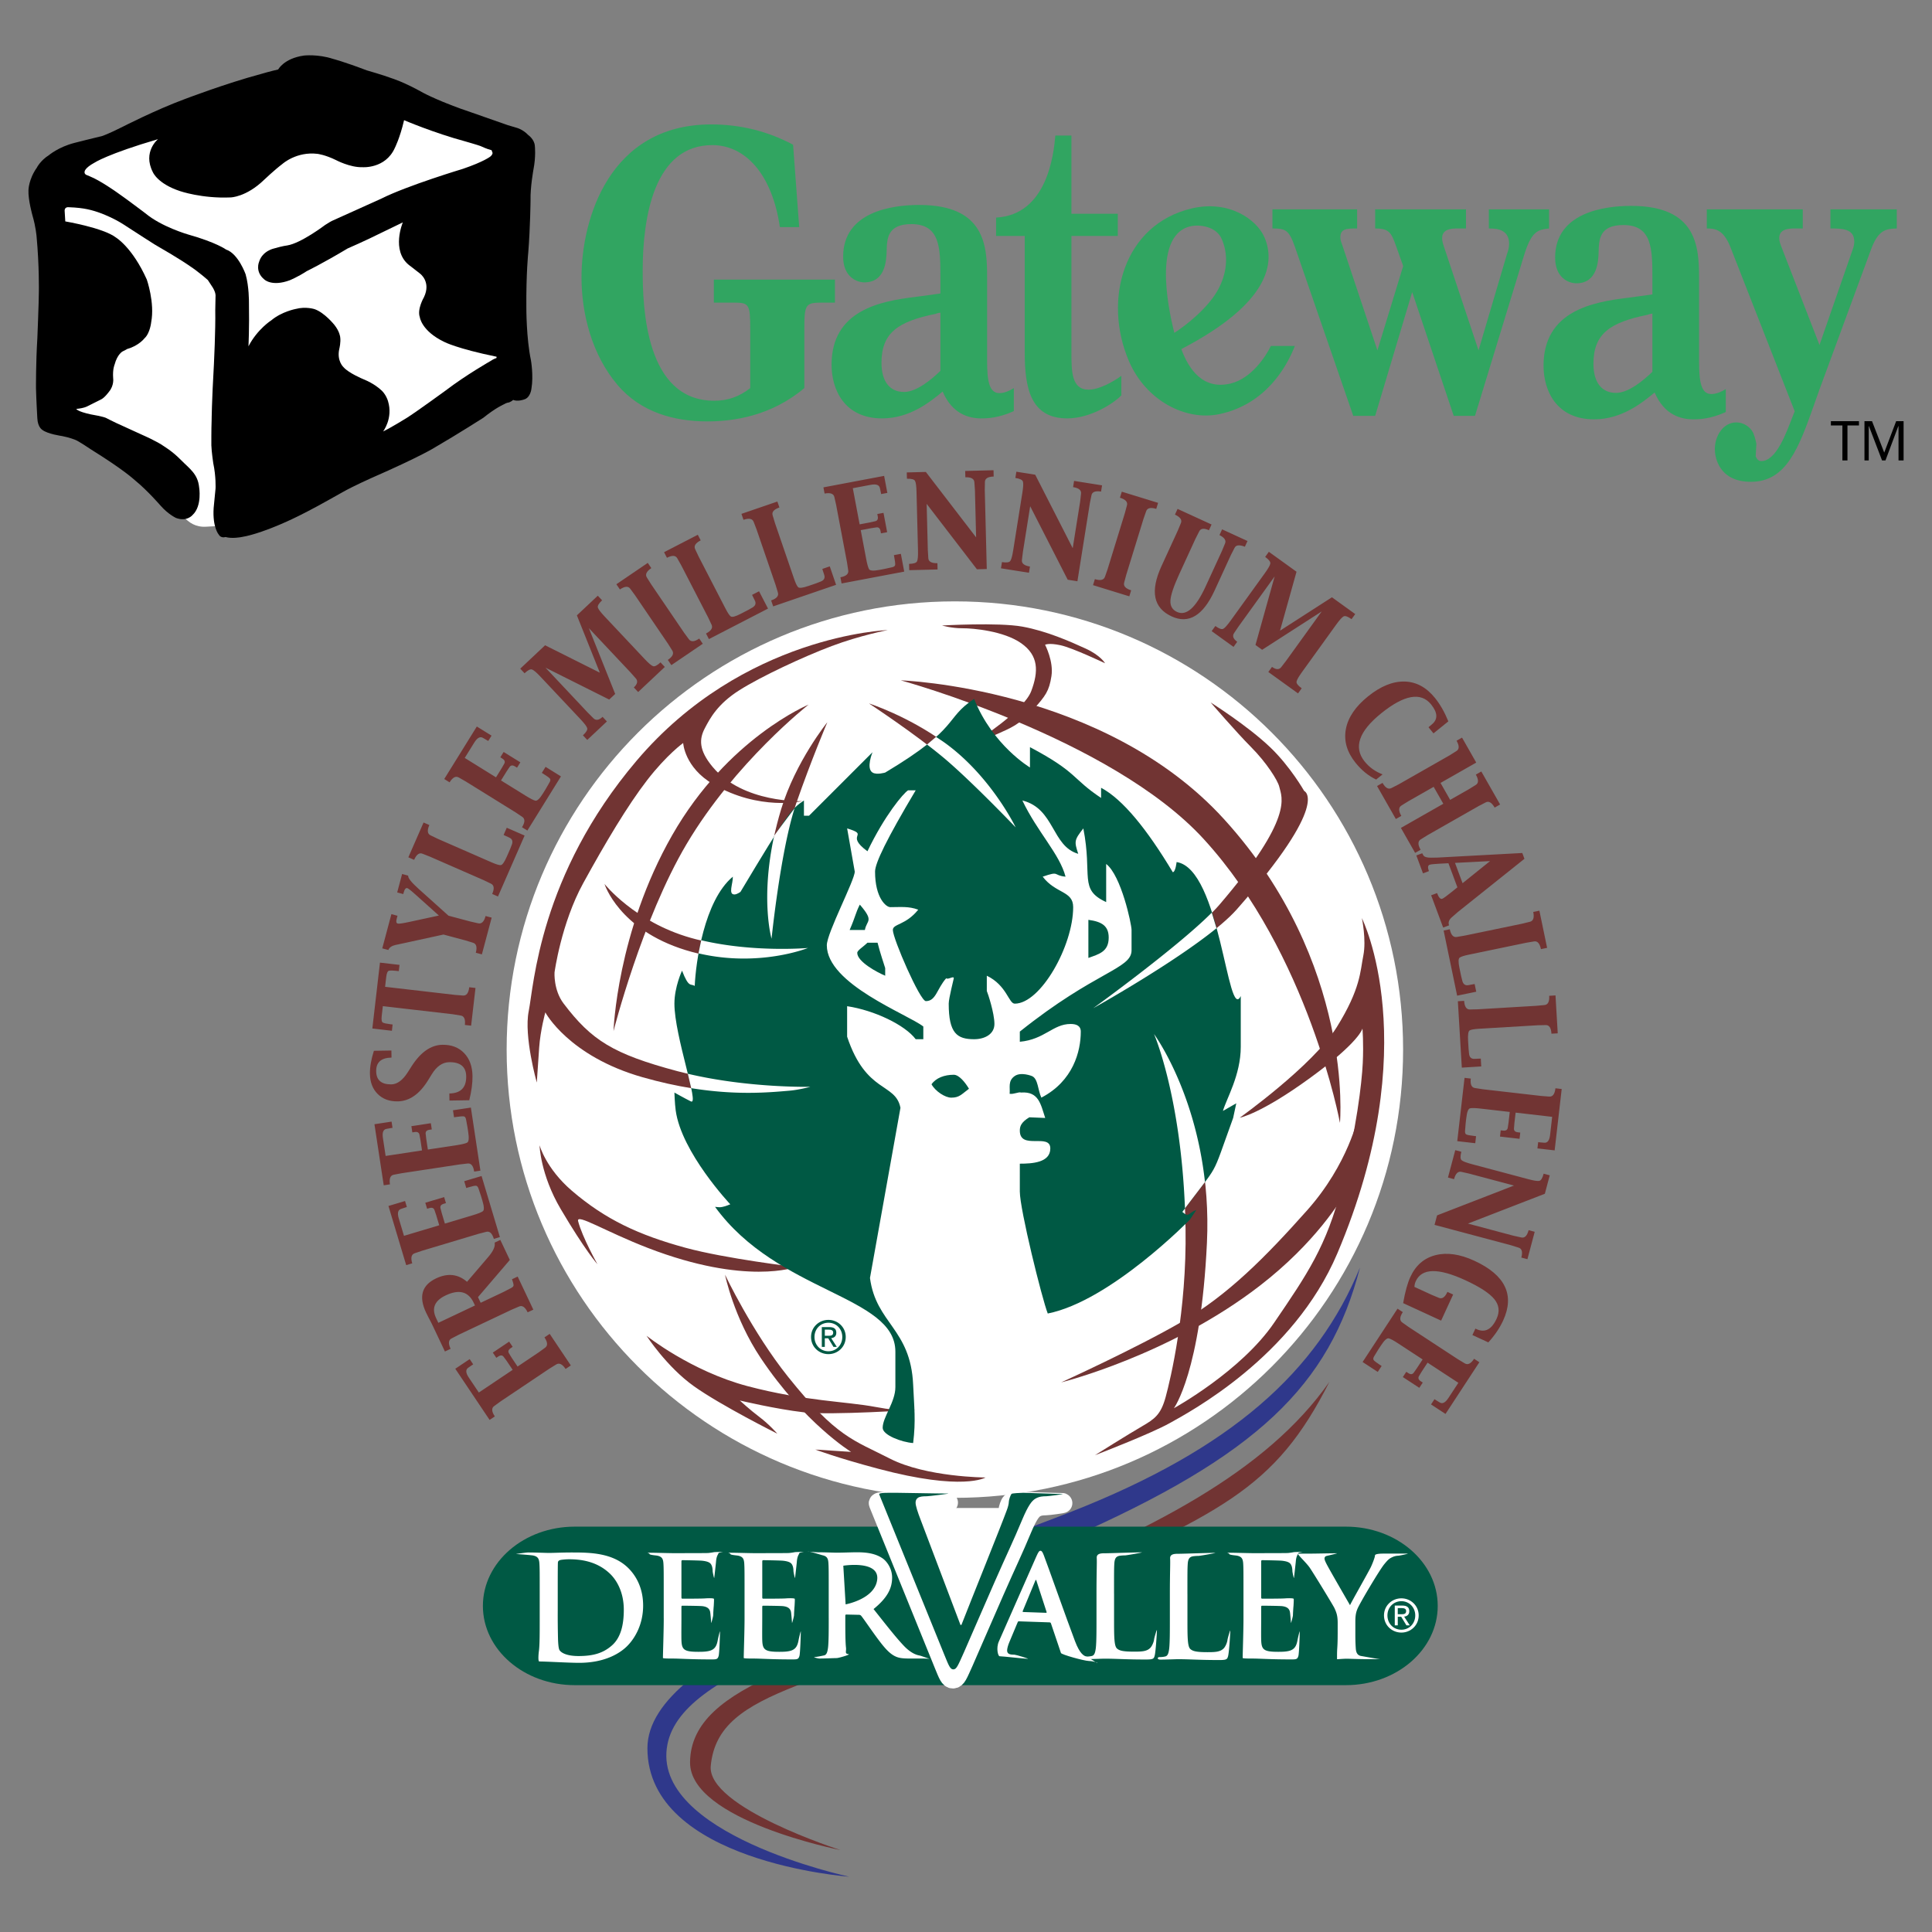
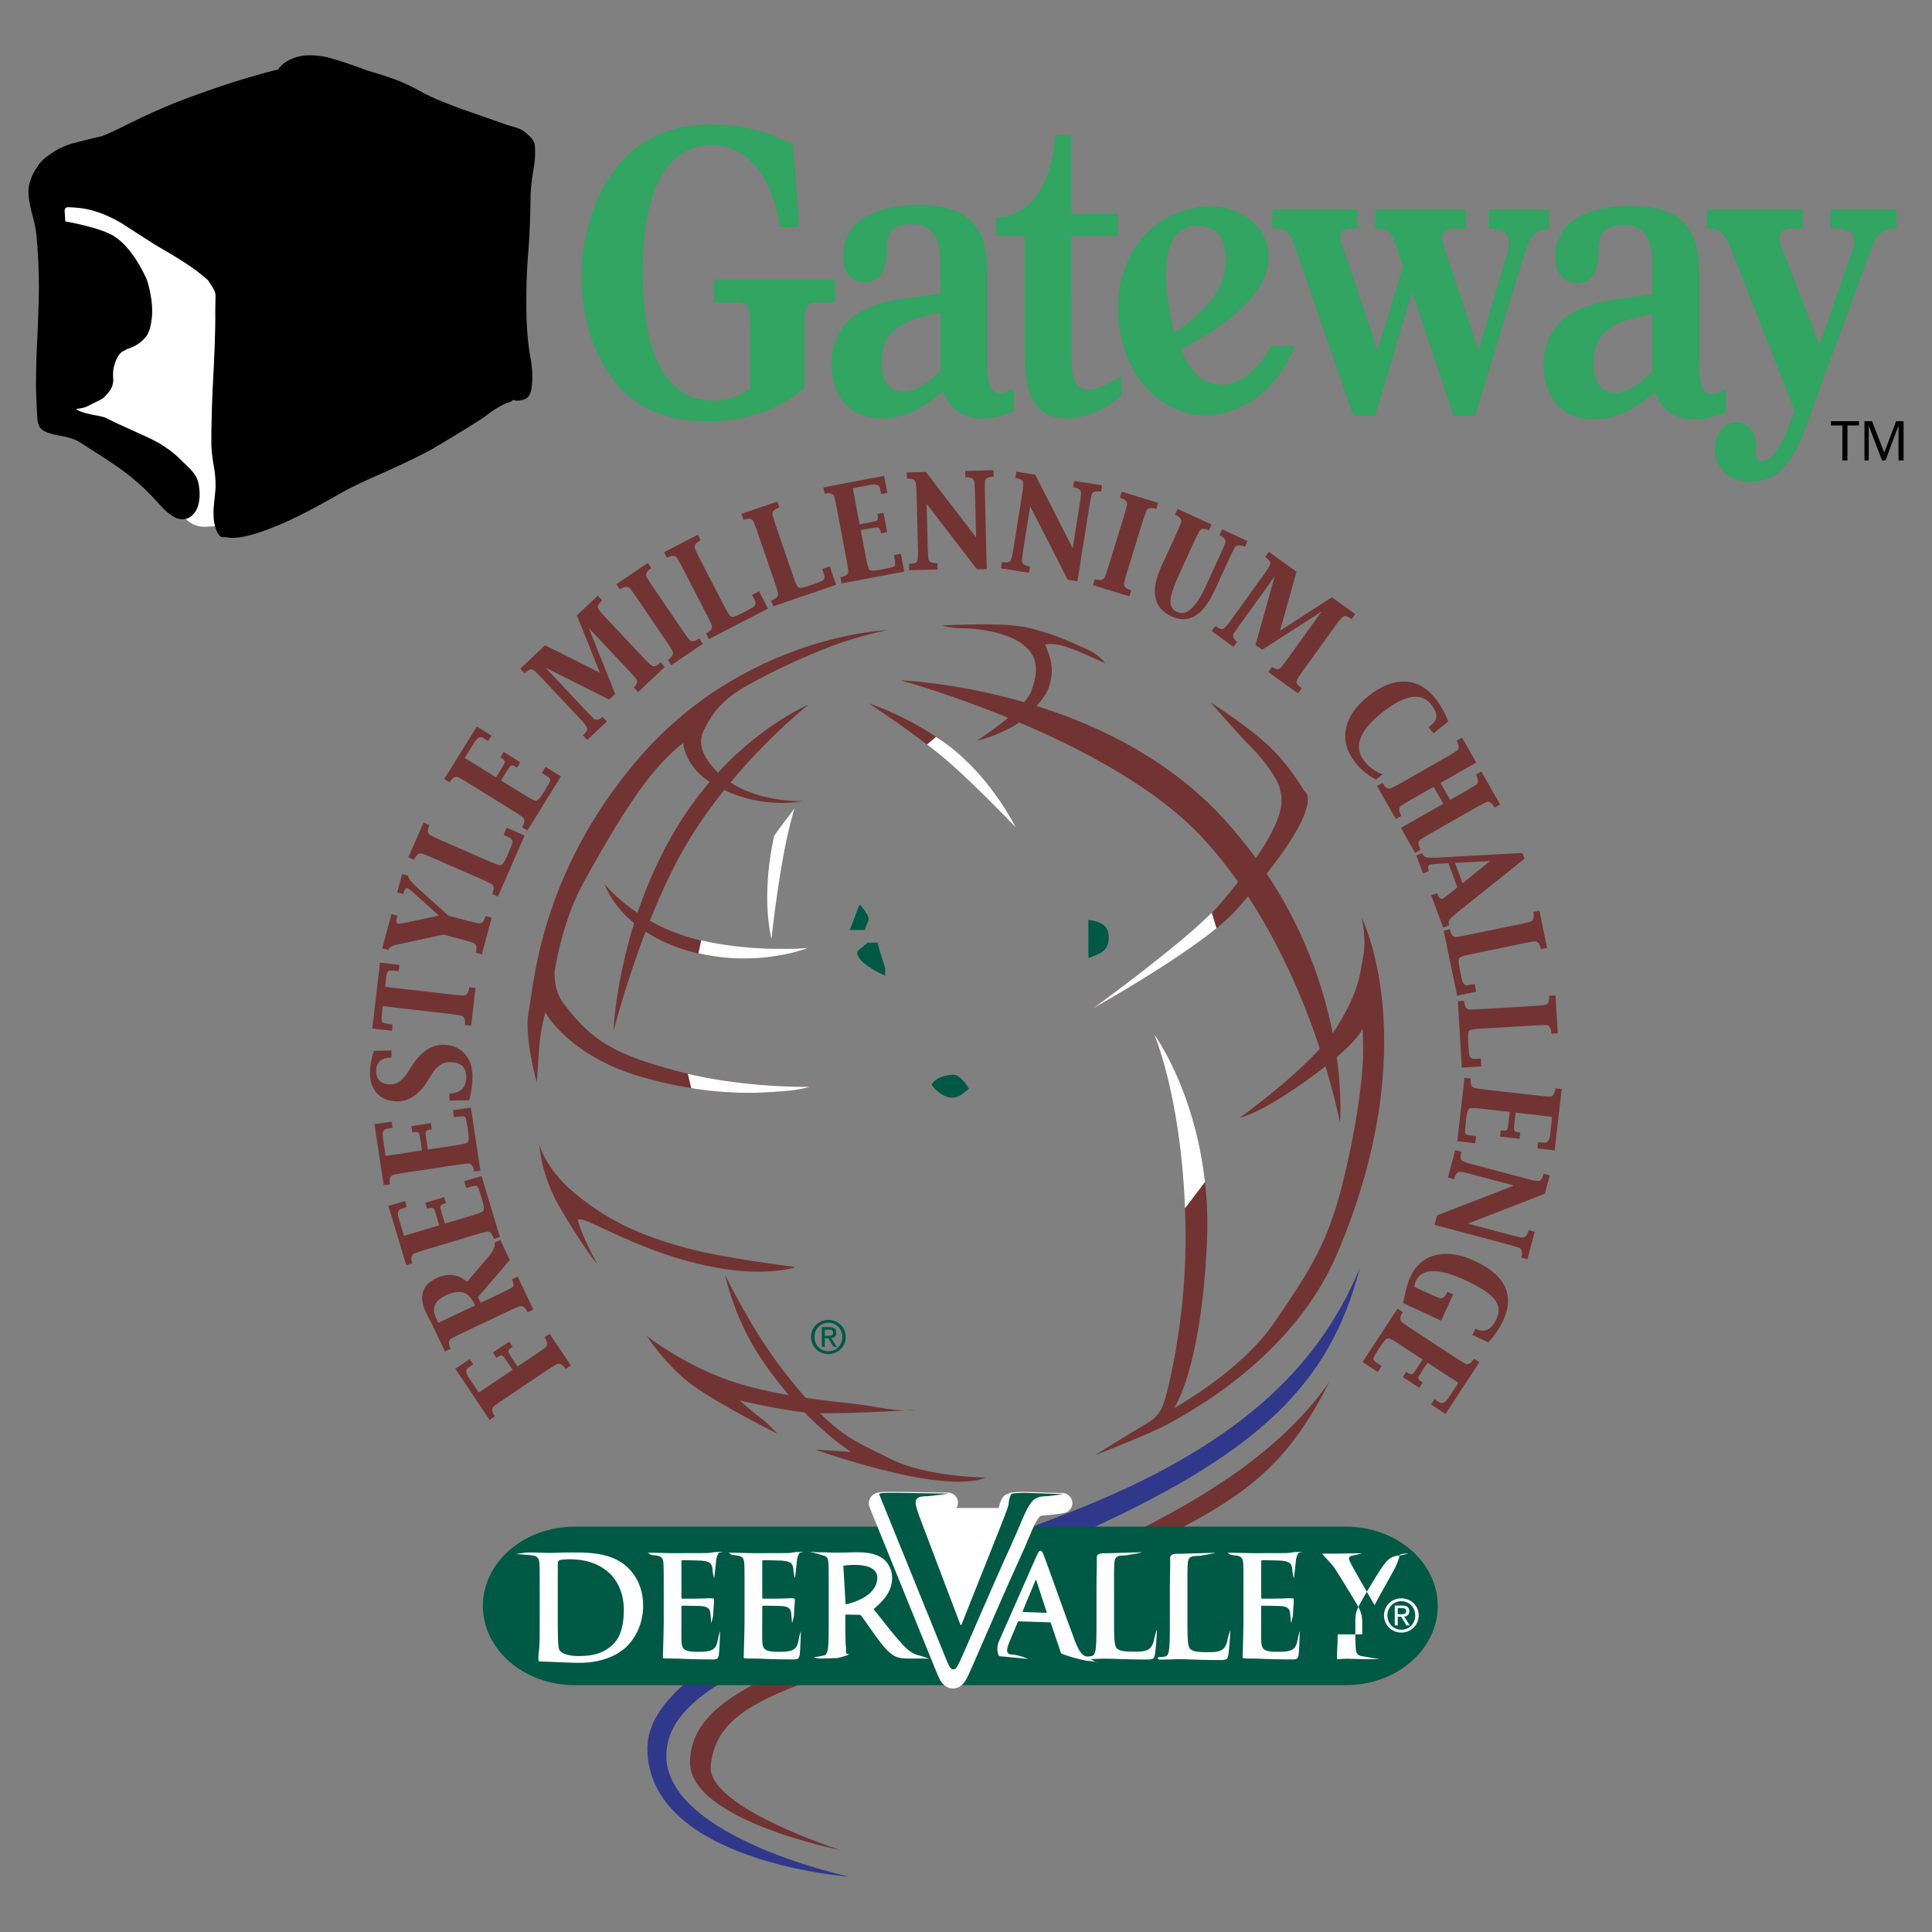
<svg xmlns="http://www.w3.org/2000/svg" width="2500" height="2500" viewBox="0 0 192.756 192.756">
  <rect x="0" y="0" width="192.756" height="192.756" fill="#808080" stroke="none" />
  <g fill-rule="evenodd" clip-rule="evenodd">
    <path fill="#fff" fill-opacity="0" d="M0 0h192.756v192.756H0V0z" />
-     <path d="M50.548 104.719c0-24.698 20.021-44.72 44.72-44.72 24.699 0 44.72 20.022 44.72 44.72 0 24.699-20.021 44.721-44.72 44.721-24.698-.001-44.72-20.022-44.72-44.721z" fill="#fff" />
    <path d="M132.633 137.873c-6.258 8.91-17.6 14.852-33.672 21.16-16.643 6.533-30.044 8.795-30.114 16.785-.051 5.803 15.02 8.766 15.02 8.766s-13.354-4.248-12.955-8.404c.762-7.934 11.389-7.771 32.282-16.979 18.755-8.265 23.982-10.564 29.439-21.328z" fill="#713433" />
    <path d="M135.688 126.455c-4.256 10.365-12.768 18.074-28.838 24.383-16.645 6.533-42.257 13.82-42.257 23.582 0 11.355 20.127 12.818 20.127 12.818s-19.927-4.256-18.126-13.219c1.58-7.857 19.162-11.318 40.055-20.527 18.755-8.265 25.984-15.219 29.039-27.037z" fill="#2f388b" />
-     <path d="M82.544 72.056s-3.178 3.931-4.612 8.69c-2.399 7.953-.954 12.912-.954 12.912s.926-9.091 2.457-13.497 3.109-8.105 3.109-8.105zM135.506 111.389s-.959 4.719-5.096 9.367-7.895 8.447-12.492 11.113c-4.596 2.668-12.043 6.051-12.043 6.051s10.785-2.664 19.818-9.643c5.562-4.297 8.1-8.527 8.73-9.594s1.083-7.294 1.083-7.294z" fill="#713433" />
    <path d="M88.568 62.863s-14.414.478-25.066 13.047c-9.7 11.445-10.245 22.465-10.751 24.969-.505 2.504.805 7.129.805 7.129s.117-1.76.237-3.492c.121-1.73.614-3.51.614-3.51s2.315 4.365 9.702 6.471c7.047 2.008 11.81 1.592 14.701 1.338.914-.08 2.042-.383 2.042-.383s-6.838.154-13.267-1.562c-6.429-1.717-8.572-3.082-11.354-6.748-1.021-1.346-.905-3.105-.905-3.105s.659-4.887 2.859-8.898 4.423-7.752 6.389-10.294c1.966-2.542 3.586-3.695 3.586-3.695s.129 2.439 3.001 4.115c4.613 2.69 8.886 1.683 8.886 1.683s-5.895.244-8.947-3.413c-1.411-1.691-1.331-2.797-.789-3.84.543-1.043 1.299-2.449 3.459-3.815 2.159-1.367 6.389-3.341 9.209-4.402s5.589-1.595 5.589-1.595z" fill="#713433" />
    <path d="M80.67 70.302s-8.07 3.333-13.606 13.024c-5.537 9.691-5.853 19.545-5.853 19.545S64.038 91.74 68.5 84.212c4.839-8.166 12.17-13.91 12.17-13.91zM86.696 70.181s3.854 1.228 7.622 3.967c4.579 3.328 7.015 8.397 7.015 8.397s-4.405-4.61-7.157-6.921c-2.853-2.393-7.48-5.443-7.48-5.443z" fill="#713433" />
    <path d="M60.312 88.193s3 3.781 8.58 5.369 11.719 1.017 11.719 1.017-5.532 2.273-12.211.212c-6.68-2.061-8.088-6.598-8.088-6.598zM53.832 114.264s.626 2.307 3.219 4.533c3.356 2.881 6.696 4.426 11.336 5.691 3.99 1.088 11.004 1.922 11.004 1.922s-4.937 1.881-14.731-1.895c-4.268-1.646-7.192-3.5-6.981-2.68.413 1.609 1.931 4.299 1.931 4.299s-1.24-1.389-3.666-5.506c-2.039-3.458-2.112-6.364-2.112-6.364zM97.465 73.896s4.674-2.961 5.422-4.943c.746-1.982.734-3.557-1.002-4.778-1.738-1.222-4.781-1.499-5.867-1.494s-2.031-.275-2.031-.275 5.617-.326 8.025.113c2.406.438 4.764 1.485 6.287 2.182 1.525.697 1.955 1.474 1.955 1.474s-3.244-1.542-4.443-1.799c-1.199-.258-1.543-.046-1.543-.046s.867 1.644.635 3.129c-.232 1.484-.574 1.953-1.824 3.345-1.34 1.489-2.295 1.85-3.572 2.423-.964.433-2.042.669-2.042.669zM120.785 70.083s3.672 2.305 5.945 4.476c2.01 1.92 3.385 4.353 3.385 4.353s2.746 1.075-6.725 11.822c-3.264 3.703-14.318 9.854-14.318 9.854s9.764-7.027 12.598-10.332c7.463-8.706 6.211-10.687 5.963-11.761-.146-.636-1.299-2.437-2.805-3.95-1.506-1.514-4.043-4.462-4.043-4.462zM123.686 111.518s7.287-5.195 9.684-9.043c2.395-3.848 2.334-5.578 2.65-7.144.314-1.567-.146-3.731-.146-3.731s6.375 12.648-2.447 33.449c-4.396 10.371-14.807 15.861-16.721 16.934-1.912 1.074-7.463 3.203-7.463 3.203s3.377-2.121 4.67-2.867c1.293-.748 1.904-1.178 2.385-2.941.479-1.762 2.115-8.566 1.984-16.82-.201-12.646-3.145-19.393-3.145-19.393s5.887 7.953 5.279 20.836c-.609 12.883-3.297 16.498-3.297 16.498s6.697-3.68 10-8.527c3.305-4.848 5.232-7.643 6.729-13.508 1.492-5.867 2.018-10.396 2.115-12.396.096-2-.031-3.453-.031-3.453s-.248 1.305-5.215 4.924c-4.965 3.617-7.031 3.979-7.031 3.979zM77.555 143.039s-5.604-2.801-8.323-4.736-4.727-5.035-4.727-5.035 4.43 3.537 10.1 5.033 9.777 1.514 12.739 2.07c2.962.557 4.024.281 4.024.281s-8.417.57-11.177.254-6.381-1.178-6.381-1.178 1.001.924 1.97 1.654c.97.731 1.775 1.657 1.775 1.657z" fill="#713433" />
    <path d="M81.346 144.623l3.567.232s-4.651-2.848-9.005-9.35c-2.711-4.049-3.571-8.324-3.571-8.324s2.711 5.709 6.282 10.174c4.857 6.074 6.553 6.314 10.171 8.172 3.619 1.855 9.537 1.883 9.537 1.883s-2.232 1.387-10.716-.875c-4.167-1.109-6.265-1.912-6.265-1.912zM133.688 112.027s1.471-15.977-11.572-30.306c-11.973-13.155-32.242-13.842-32.242-13.842s20.98 5.731 30.23 15.845c10.48 11.459 13.584 28.303 13.584 28.303z" fill="#713433" />
-     <path d="M88.055 131.381s-23.884-49.287 5.798-54.395c0 0 22.918.414 23.333 19.465 0 0 4.654 29.988-12.652 34.6-.001 0-6.54 2.814-16.479.33z" fill="#fff" />
-     <path d="M97.186 69.728c1.85 4.637 5.574 6.842 5.574 6.842v-2.027c4.789 2.534 4.156 3.117 7.096 5.068v-1.014c2.152 1.14 4.57 4.116 7.154 8.424.279-.025.379-1.013.379-1.013 4.385.659 5.068 16.09 6.402 13.367v5.068c0 2.83-1.447 5.205-1.777 6.396l1.33-.762-.312 1.461c-2.348 6.459-1.191 4.129-5.068 9.375.684.607.555.111 1.391-.193l-.631.953s-7.932 8.135-14.189 9.377c-.582-1.496-2.787-10.391-2.787-12.164V116.1c1.242 0 3.041-.102 3.041-1.52 0-1.572-3.041.201-3.041-1.775 0-.43.121-.828.947-1.332l1.586.066c-.455-1.369-.635-2.664-2.41-2.537-.256-.086-.695.189-1.139.127.062-.633-.193-1.285.506-1.773.631-.441 1.711 0 1.711 0 .631.25.596 1.443.949 2.154 3.168-1.648 3.932-4.609 3.932-6.586 0-.609-.482-.762-1.014-.762-1.773 0-2.586 1.547-5.068 1.775v-1.014c7.576-6.057 11.148-6.234 11.148-8.11v-2.027c0-.583-1.039-5.448-2.533-6.588V90c-2.762-1.267-1.342-2.584-2.279-7.348-.914 1.166-.914 1.292-.508 2.534-2.66-.76-2.332-4.511-5.574-5.322 1.494 3.143 3.725 5.347 4.307 7.602-1.291-.126-.531-.608-2.279 0 1.316 1.723 3.041 1.394 3.041 3.041 0 3.851-3.244 9.628-5.828 9.628-.609 0-.787-1.824-2.789-2.787v1.521c.102.229.76 2.203.76 3.293 0 1.014-.963 1.521-2.025 1.521-1.699 0-2.535-.584-2.535-3.549 0-.531.507-2.482.507-2.533 0-.279-.583.178-.76 0-.938 1.064-1.014 2.281-2.027 2.281-.583 0-3.294-6.234-3.294-7.096 0-.633 1.267-.456 2.533-2.027-.963-.355-1.723-.253-2.787-.253-.431 0-1.521-.938-1.521-3.548 0-.836 1.141-3.218 4.055-8.109h-.76c-.457.279-2.331 2.483-4.054 6.082-2.357-1.723.329-1.571-2.027-2.28l.76 4.307c0 .862-2.787 6.132-2.787 7.349 0 3.875 8.083 6.891 9.628 8.108v1.268h-.76c-1.064-1.42-4.13-2.889-6.842-3.295v3.041c1.9 5.701 4.814 4.561 5.321 7.096l-3.041 16.977c.608 4.562 4.054 5.043 4.307 10.643.102 2.256.279 3.574 0 5.828-1.114-.076-3.04-.785-3.04-1.52 0-1.064 1.267-2.561 1.267-4.055v-3.547c0-5.619-11.732-5.828-17.991-14.443.456.025.506.15 1.52-.254 0 0-4.885-5.186-5.448-9.379-.093-.686-.126-1.771-.126-1.771s1.021.574 1.646.885c.886.441-1.646-6.535-1.646-9.754 0-1.672.76-3.293.76-3.293.684 1.748.836 1.268 1.267 1.52.101-2.33.937-8.513 3.801-10.896.025.685-.505 1.813.189 1.772.243-.014.571-.252.571-.252 4.662-7.779 5.042-8.261 6.335-9.123v1.521h.507l6.335-6.334s-.67 1.608 0 2.027c.419.262 1.267 0 1.267 0 7.548-4.511 5.85-5.347 8.867-7.349z" fill="#005944" />
    <path d="M85.783 90.253c1.469 1.697.684 1.521.506 2.534h-1.521c.634-1.47.558-1.621 1.015-2.534zM110.615 93.547c0 1.419-.988 1.647-2.027 2.027v-3.801c1.344.178 2.027.609 2.027 1.774zM86.542 94.055h1.013c.253 1.013.608 2.027.761 2.533v.76c-.786-.328-2.788-1.393-2.788-2.28.001-.254.583-.583 1.014-1.013zM95.155 107.229c.533 0 1.14.76 1.52 1.395-.76.568-.96.889-1.771.889-.608 0-1.586-.637-1.966-1.334.444-.634 1.28-.95 2.217-.95z" fill="#005944" />
    <path d="M77.232 83.419c-1.376 6.36-.254 10.239-.254 10.239s.861-8.459 2.297-13.012c.028-.025-2.054 2.691-2.043 2.773zM93.389 73.521c.3.2.628.409.928.627 4.579 3.328 7.015 8.397 7.015 8.397s-4.405-4.61-7.157-6.921a48.004 48.004 0 0 0-1.684-1.341l.898-.762zM121.369 92.61c-4.418 3.594-12.297 7.978-12.297 7.978s8.334-6.016 11.826-9.533l.471 1.555zM69.961 93.809c5.274 1.248 10.649.77 10.649.77s-4.835 1.962-10.923.537l.274-1.307zM68.962 108.566c4.457.721 7.677.439 9.848.248.914-.08 2.042-.383 2.042-.383s-6.121.139-12.226-1.301l.336 1.436zM118.225 120.551c-.455-11.352-3.088-17.387-3.088-17.387s4.062 5.508 5.084 14.768l-1.996 2.619zM95.402 164.643l6.268-14.192H89.267l6.135 14.192z" fill="#fff" />
    <path d="M101.893 152.314h32.387c5.061 0 9.162 3.541 9.162 7.908s-4.102 7.906-9.162 7.906H57.342c-5.06 0-9.163-3.539-9.163-7.906s4.103-7.908 9.163-7.908h32.893l5.551 12.123 6.107-12.123z" fill="#005944" />
    <path d="M53.847 161.598c0 1.324 0 2.461-.072 3.066-.058.416-.105 1.102.033 1.102.739 0 2.917.135 3.968.135 2.662 0 4.159-1.021 4.821-1.697.806-.82 1.568-2.203 1.568-4.016 0-1.713-.676-2.906-1.396-3.656-1.569-1.641-3.972-1.641-5.771-1.641-.863 0-1.771.045-2.216.045-.403 0-1.309-.045-2.073-.045-.215 0-1.354.16-1.195.16.201 0 1.57.113 1.685.143.476.102.59.332.619.82.029.461.029.863.029 3.051v2.533zm1.799-2.764c0-1.137 0-2.389.014-2.877 0-.158.043-.23.173-.289.115-.057.647-.1.935-.1 1.123 0 2.764.172 4.087 1.439.619.59 1.382 1.77 1.382 3.598 0 1.482-.288 2.791-1.209 3.582-.864.75-1.842 1.037-3.31 1.037-1.137 0-1.698-.303-1.885-.576-.116-.158-.144-.732-.159-1.094a96.751 96.751 0 0 1-.028-2.906v-1.814zM66.222 161.449c0 1.291-.076 3.373-.081 3.965 0 .059.599.059.921.059.828 0 1.767.086 3.884.086.533 0 .659 0 .757-.365.07-.279.13-2.09.13-2.414 0-.139-.187.662-.215.814-.098.576-.266.871-.63 1.039-.365.168-.954.168-1.318.168-1.431 0-1.654-.211-1.683-1.178-.014-.406 0-1.697 0-2.174v-1.107c0-.084.014-.141.084-.141.337 0 1.725.016 1.991.043.519.057.715.266.785.547.042.182.097.99.111 1.131 0 .07.197-.654.197-.766 0-.1.028-.66.057-.939.042-.717.02-.609.02-.691 0-.086-.567-.08-.903-.053-.322.027-1.935.027-2.243.027-.085 0-.099-.055-.099-.152v-3.549c0-.098.028-.139.099-.139.28 0 1.752.027 1.99.055.701.084.842.254.939.506.07.168.084.406.084.504 0 .127.144.781.158.711.028-.168.165-1.453.179-1.594.042-.645.242-.775.242-.875 0-.07.501-.139.431-.139s-.799.018-.869.031a5.492 5.492 0 0 1-.603.086c-.267.014-3.057.014-3.505.014-.393 0-1.714-.043-2.458-.043-.21 0 .13.029.13.127s.673.141.785.168c.463.098.575.322.603.799.028.449.028.842.028 2.973v2.466h.002zM74.284 161.449c0 1.291-.077 3.373-.081 3.965 0 .059.6.059.922.059.827 0 1.767.086 3.884.086.533 0 .659 0 .757-.365.07-.279.13-2.09.13-2.414 0-.139-.186.662-.214.814-.098.576-.266.871-.631 1.039s-.954.168-1.318.168c-1.43 0-1.654-.211-1.683-1.178-.014-.406 0-1.697 0-2.174v-1.107c0-.084.014-.141.084-.141.336 0 1.724.016 1.991.043.519.057.715.266.786.547.042.182.097.99.111 1.131 0 .07.197-.654.197-.766 0-.1.028-.66.056-.939.042-.717.02-.609.02-.691 0-.086-.567-.08-.903-.053-.322.027-1.935.027-2.243.027-.084 0-.098-.055-.098-.152v-3.549c0-.098.028-.139.098-.139.281 0 1.753.027 1.991.055.701.084.841.254.939.506.07.168.084.406.084.504 0 .127.144.781.158.711a86.4 86.4 0 0 0 .178-1.594c.042-.645.243-.775.243-.875 0-.07.501-.139.431-.139s-.799.018-.87.031a5.454 5.454 0 0 1-.603.086c-.266.014-3.057.014-3.505.014-.393 0-1.714-.043-2.457-.043-.21 0 .13.029.13.127s.673.141.785.168c.463.098.575.322.603.799.028.449.028.842.028 2.973v2.466zM84.368 160.068l-.231-3.857s3.591-.578 3.383 1.373c-.208 1.951-3.152 2.484-3.152 2.484zm-1.686 1.338c0 1.291 0 2.398-.07 2.986-.056.406-.126.715-.407.771-.126.027-.736.158-.946.158-.168 0 .315.15.497.15.561 0 1.444-.043 1.71-.043.21 0 1.414-.359 1.203-.389-.421-.055-.221-.242-.263-.648-.07-.588-.07-1.695-.07-3v-.195c0-.086.042-.113.112-.113l1.22.027c.098 0 .182.016.252.1.182.209.827 1.162 1.388 1.934.785 1.08 1.317 1.738 1.92 2.062.364.195.715.266 1.5.266h1.332c.168 0 .837.029.725.029-.112 0-.865-.295-1.019-.324-.21-.041-.785-.141-1.57-.953-.827-.869-1.794-2.117-3.042-3.688 1.417-1.15 1.851-2.104 1.851-3.141 0-.939-.561-1.654-.954-1.92-.757-.52-1.696-.604-2.58-.604-.435 0-1.5.041-1.977.041-.294 0-1.178-.041-1.921-.041-.21 0-1.125-.086-.971-.086.196 0 1.335.352 1.447.381.463.098.575.322.603.799.028.449.028.842.028 2.973v2.468h.002z" fill="#fff" />
    <path d="M94.201 166.059c.437 1.08.575 1.402.873 1.402.322 0 .459-.367 1.057-1.701.506-1.148 1.584-3.652 3.055-7.006 1.24-2.826 1.861-4.066 2.758-6.227.619-1.471.965-1.861 1.264-2.068.412-.275.895-.275 1.125-.275s1.93-.227 1.631-.227c-.689 0-3.516-.117-3.904-.117-.299 0-1.094.053-1.158.096-.115.076-.289.617-.289.799 0 .207-.094.553-.207.852-.553 1.516-3.54 8.914-4.526 11.441h-.092l-3.952-10.43c-.322-.828-.528-1.471-.528-1.77 0-.207.069-.369.229-.482.184-.139.528-.162.896-.162.207 0 2.396-.27 2.12-.27-1.149 0-4.555-.074-5.129-.074-.805 0-1.829-.035-1.742.16l6.519 16.059z" fill="#fff" stroke="#fff" stroke-width="2" stroke-miterlimit="2.613" />
    <path d="M94.24 165.156c.437 1.08.575 1.4.873 1.4.322 0 .459-.367 1.057-1.699.505-1.148 1.584-3.652 3.055-7.006 1.24-2.826 1.861-4.068 2.758-6.227.619-1.471.965-1.861 1.264-2.068.414-.275.895-.275 1.125-.275s1.93-.227 1.631-.227c-.689 0-3.514-.119-3.904-.119-.299 0-1.092.053-1.158.098-.115.076-.289.615-.289.799 0 .207-.092.553-.207.85-.553 1.518-3.539 8.914-4.526 11.441h-.091l-3.952-10.43c-.321-.826-.528-1.471-.528-1.77 0-.207.069-.367.229-.482.184-.137.529-.16.896-.16.207 0 2.396-.271 2.12-.271-1.149 0-4.556-.074-5.13-.074-.804 0-1.829-.033-1.742.162l6.519 16.058z" fill="#005944" />
    <path d="M102.082 160.83c-.049-.002-.061-.039-.047-.088l1.244-3.004c.014-.049.041-.109.078-.109.037.002.047.064.059.115l1.006 3.094c.012.037-.002.074-.064.072l-2.276-.08zm2.637 1.035c.07.004.109.031.135.102l.998 2.953c.062.166 2.289.779 2.783.797.508.018.967.191.857.188-.166-.006-.875-.572-1.08-.619-.285-.08-.678-.285-1.156-1.541-.807-2.121-2.811-7.807-3.115-8.574-.125-.32-.203-.447-.328-.451-.137-.006-.225.143-.404.537l-3.752 8.512c-.299.678-.078 1.471.072 1.475.428.016 2.387.24 2.826.256.152.004-1.168-.404-1.334-.41l-.205-.008c-.426-.014-.545-.197-.535-.445.006-.164.086-.492.234-.83l.812-1.939c.029-.082.059-.109.127-.107l3.065.104z" fill="#fff" />
    <path d="M111.148 158.996c0-2.133 0-2.525.027-2.973.029-.492.141-.73.52-.801.168-.027.393-.041.547-.041.168 0 1.879-.305 1.682-.305-.547 0-3.295.094-3.631.094-.379 0-.9-.008-.871.469.027.449-.025 1.424-.025 3.557v2.467c0 1.289 0 2.396-.07 2.986-.057.406-.127.715-.406.771a2.377 2.377 0 0 1-.506.055c-.168 0-.225.043-.225.113 0 .098.1.139.281.141.561-.002 1.443-.043 1.766-.043 1.137 0 2.062.084 4.08.084.73 0 .799-.07.883-.379.113-.406.227-2.387.227-2.541 0-.168-.268.775-.281.902-.029.266-.197.658-.365.84-.35.379-.896.393-1.641.393-1.094 0-1.457-.098-1.695-.309-.295-.252-.295-1.219-.295-3.014v-2.466h-.002zM118.469 159.045c0-2.131 0-2.523.029-2.973.027-.49.141-.729.518-.799.17-.027.393-.041.549-.041.168 0 1.877-.305 1.68-.305-.545 0-3.293.094-3.629.094-.379 0-.9-.008-.873.469.029.449-.025 1.424-.025 3.555v2.469c0 1.289 0 2.396-.07 2.986-.055.406-.125.715-.406.77a2.217 2.217 0 0 1-.504.057c-.168 0-.225.043-.225.113 0 .098.098.139.279.139.561 0 1.445-.041 1.768-.041 1.135 0 2.061.084 4.08.084.729 0 .799-.07.883-.379.113-.406.225-2.387.225-2.541 0-.168-.268.775-.281.9-.027.268-.195.66-.363.842-.352.379-.898.393-1.641.393-1.094 0-1.459-.098-1.697-.309-.295-.252-.295-1.221-.295-3.014v-2.469h-.002zM124.062 161.449c0 1.291-.076 3.373-.08 3.965 0 .059.6.059.922.059.826 0 1.766.086 3.883.086.533 0 .66 0 .758-.365.07-.279.129-2.09.129-2.414 0-.139-.186.662-.213.814-.098.576-.268.871-.631 1.039-.365.168-.953.168-1.318.168-1.43 0-1.654-.211-1.682-1.178-.016-.406 0-1.697 0-2.174v-1.107c0-.084.014-.141.084-.141.336 0 1.725.016 1.99.043.52.057.715.266.785.547.043.182.098.99.111 1.131 0 .07.197-.654.197-.766 0-.1.027-.66.057-.939.041-.717.02-.609.02-.691 0-.086-.566-.08-.902-.053-.324.027-1.936.027-2.244.027-.084 0-.098-.055-.098-.152v-3.549c0-.098.027-.139.098-.139.279 0 1.752.027 1.99.055.701.084.842.254.939.506.07.168.084.406.084.504 0 .127.145.781.158.711.027-.168.164-1.453.18-1.594.041-.645.242-.775.242-.875 0-.07.5-.139.43-.139s-.799.018-.869.031a5.406 5.406 0 0 1-.604.086c-.266.014-3.055.014-3.504.014-.393 0-1.715-.043-2.457-.043-.211 0 .129.029.129.127s.674.141.785.168c.463.098.574.322.604.799.027.449.027.842.027 2.973v2.466z" fill="#fff" />
-     <path d="M133.459 163.059c0 .225 0 .812-.041 1.398-.029.406-.021.842-.021 1.078-.125.027.58-.043.93-.043.377 0 1.258.043 2.139.043h1.27c-.197 0-1.703-.279-1.898-.309-.42-.057-.545-.363-.572-.77-.043-.586-.043-1.174-.043-1.398v-1.146c0-.461 0-.895.211-1.398.25-.6 2.209-3.887 2.67-4.447.309-.377.463-.545.756-.684a1.49 1.49 0 0 1 .615-.168c.154 0 1.121-.211.969-.211h-2.451c-.406 0-.812.045-.812.186 0 .182-.25.809-.391 1.115-.195.434-1.957 3.51-2.098 3.846-.223-.391-2.182-3.762-2.377-4.182-.098-.195-.168-.363-.168-.475s.07-.225.195-.252c.211-.057 1.18-.271 1.041-.271-.629 0-2.145.033-2.439.033h-1.436c-.168 0 .82.896 1.17 1.412.49.729 2.363 3.805 2.461 4.027.182.406.322.715.322 1.469v1.147h-.002z" fill="#fff" />
+     <path d="M133.459 163.059c0 .225 0 .812-.041 1.398-.029.406-.021.842-.021 1.078-.125.027.58-.043.93-.043.377 0 1.258.043 2.139.043h1.27c-.197 0-1.703-.279-1.898-.309-.42-.057-.545-.363-.572-.77-.043-.586-.043-1.174-.043-1.398v-1.146c0-.461 0-.895.211-1.398.25-.6 2.209-3.887 2.67-4.447.309-.377.463-.545.756-.684a1.49 1.49 0 0 1 .615-.168c.154 0 1.121-.211.969-.211c-.406 0-.812.045-.812.186 0 .182-.25.809-.391 1.115-.195.434-1.957 3.51-2.098 3.846-.223-.391-2.182-3.762-2.377-4.182-.098-.195-.168-.363-.168-.475s.07-.225.195-.252c.211-.057 1.18-.271 1.041-.271-.629 0-2.145.033-2.439.033h-1.436c-.168 0 .82.896 1.17 1.412.49.729 2.363 3.805 2.461 4.027.182.406.322.715.322 1.469v1.147h-.002z" fill="#fff" />
    <path d="M82.653 135.102c.931 0 1.727-.723 1.727-1.713 0-.982-.796-1.705-1.727-1.705-.94 0-1.736.723-1.736 1.705 0 .99.795 1.713 1.736 1.713zm-1.393-1.713c0-.811.61-1.42 1.393-1.42.773 0 1.383.609 1.383 1.42 0 .822-.61 1.428-1.383 1.428-.782-.001-1.393-.606-1.393-1.428zm1.032.134h.343l.52.855h.334l-.561-.869c.29-.035.511-.189.511-.541 0-.391-.23-.562-.696-.562h-.751v1.973h.299v-.856h.001zm0-.252v-.611h.406c.208 0 .43.045.43.289 0 .303-.226.322-.479.322h-.357z" fill="#005944" />
    <path d="M139.816 162.883c.932 0 1.727-.723 1.727-1.713 0-.982-.795-1.705-1.727-1.705-.939 0-1.736.723-1.736 1.705 0 .99.797 1.713 1.736 1.713zm-1.392-1.713c0-.809.611-1.42 1.393-1.42.773 0 1.383.611 1.383 1.42 0 .822-.609 1.428-1.383 1.428-.782 0-1.393-.606-1.393-1.428zm1.031.135h.344l.52.855h.334l-.561-.869c.289-.035.512-.189.512-.541 0-.389-.23-.562-.697-.562h-.75v1.973h.299v-.856h-.001zm0-.252v-.611h.406c.209 0 .43.045.43.289 0 .303-.227.322-.479.322h-.357z" fill="#fff" />
    <path d="M56.951 136.229l-.521.352c-.332-.496-.65-.643-.954-.438l-.662.408-4.858 3.258-.634.461c-.301.201-.285.549.047 1.045l-.521.35-3.423-5.104 1.435-.963.351.523-.134.088-.36.25c-.277.186-.259.512.055.98l1.002 1.494 3.375-2.264-.594-.885-.292-.395c-.129-.193-.317-.207-.564-.041l-.181.121-.35-.521 1.631-1.094.35.521-.202.135c-.233.158-.286.332-.157.525l.254.418.594.887 2.1-1.408.627-.455c.303-.203.288-.551-.044-1.047l.522-.35 2.108 3.149zM43.509 131.506c-.467-.986-.147-1.74.958-2.264 1.332-.631 2.262-.389 2.789.725l.133.281-3.656 1.73-.224-.472zm8.139-4.143l-.568.268c.13.355.181.576.151.66-.03.084-.138.172-.324.26l-.691.357-2.26 1.07-.267-.562 3.175-3.709-.946-2-.568.27c.08.367-.133.846-.639 1.436l-2.115 2.473c-.897-.775-1.924-.891-3.081-.344-1.428.676-1.763 1.816-1.004 3.418l.242.486.241.455.169.344 1.228 2.594.568-.268c-.255-.539-.219-.887.108-1.041l.695-.361 5.288-2.502.715-.307c.33-.156.623.035.878.572l.568-.268-1.563-3.301zM49.874 123.424l-.602.18c-.171-.57-.432-.803-.782-.699l-.753.195-5.604 1.68-.741.252c-.347.104-.435.441-.264 1.012l-.602.18-1.769-5.904 1.655-.496.18.602-.154.047-.416.137c-.32.096-.399.414-.237.953l.52 1.736 3.517-1.053-.306-1.021-.158-.469c-.069-.232-.242-.307-.519-.225l-.227.068-.18-.602 1.88-.564.181.602-.233.07c-.272.082-.375.238-.305.471l.126.479.306 1.021 2.796-.836c.51-.154.839-.285.989-.393.15-.109.135-.463-.043-1.059l-.139-.463-.233-.699c-.064-.213-.157-.322-.278-.326s-.378.053-.771.17l-.188.057-.203-.678 1.73-.518 1.827 6.093zM47.93 116.795l-.621.094c-.089-.59-.314-.857-.676-.803l-.772.09-5.784.877-.77.146c-.358.053-.492.375-.402.965l-.621.094-.925-6.094 1.708-.26.094.621-.159.023-.431.078c-.33.049-.453.354-.368.91l.271 1.793 3.63-.551-.16-1.055-.091-.486c-.036-.238-.197-.338-.482-.293l-.234.035-.094-.621 1.941-.295.095.621-.24.035c-.281.045-.404.186-.368.424l.057.492.16 1.055 2.885-.438c.526-.08.871-.164 1.035-.252.164-.086.199-.438.105-1.053l-.072-.479-.133-.725c-.034-.221-.11-.34-.229-.361-.119-.021-.381 0-.787.061l-.193.029-.106-.699 1.786-.27.951 6.292zM46.82 109.771l-1.977.031-.011-.705c1.139-.02 1.699-.592 1.681-1.717-.015-.955-.587-1.424-1.717-1.406-.666.02-1.241.424-1.724 1.215l-.352.572c-.856 1.396-1.868 2.104-3.037 2.123-.827.014-1.492-.23-1.997-.732-.505-.502-.765-1.176-.778-2.023-.011-.664.122-1.428.396-2.291l1.746-.027.012.705c-1.034.018-1.544.473-1.53 1.369.014.885.522 1.318 1.525 1.303.58-.018 1.119-.414 1.618-1.195l.369-.578c.909-1.432 1.94-2.156 3.094-2.176.899-.014 1.621.26 2.165.824.544.562.823 1.326.839 2.291.01.705-.097 1.511-.322 2.417zM47.004 102.332l-.624-.072c.068-.588-.079-.904-.442-.945l-.768-.125-6.973-.807-.113.982c-.044.379-.003.6.12.662.124.061.393.117.808.17l.16.018-.072.625-1.951-.227.761-6.572 1.95.227-.072.623-.16-.018c-.415-.049-.689-.055-.825-.021-.135.035-.224.242-.269.623l-.113.979 6.973.807.775.061c.363.041.579-.232.647-.824l.625.07-.437 3.764zM48.078 95.218l-.607-.162c.153-.576.054-.911-.299-1.005l-.742-.228-2.185-.583-3.944.86-.853.182c-.379.089-.613.255-.702.499l-.607-.162.911-3.415.607.162-.04.147-.051.215c-.064.241-.023.38.123.419.117.031.508-.026 1.174-.171l2.912-.629.003-.011-2.199-1.974c-.524-.473-.838-.723-.94-.751-.154-.041-.275.105-.364.438l-.041.153-.606-.162.49-1.84.607.162c-.042.218.303.656 1.034 1.315l2.988 2.683 2.184.582.757.172c.354.094.606-.146.76-.722l.607.162-.977 3.664zM52.34 83.363l-2.658 6.08-.576-.252c.239-.546.19-.892-.145-1.038l-.701-.338-5.359-2.344-.729-.287c-.332-.145-.617.056-.855.602l-.576-.252 1.518-3.472.576.252c-.239.546-.192.891.139 1.036l.706.34 5.362 2.345c.437.191.738.284.904.28s.372-.286.615-.844l.331-.754.149-.384c.163-.374.082-.631-.244-.774l-.341-.155-.211-.099.314-.72 1.781.778zM52.615 82.865l-.533-.331c.313-.507.315-.856.004-1.049l-.645-.434-4.972-3.083-.68-.388c-.307-.19-.619-.033-.932.474l-.534-.332 3.25-5.238 1.468.911-.331.534-.137-.084-.378-.221c-.284-.176-.574-.024-.872.455l-.956 1.54 3.12 1.936.562-.906.246-.43c.127-.206.069-.384-.177-.537l-.201-.125.331-.534 1.668 1.035-.331.534-.207-.128c-.242-.15-.427-.122-.554.083l-.276.412-.562.906 2.48 1.538c.452.28.769.44.95.48s.435-.204.763-.733l.255-.411.369-.639c.117-.189.137-.33.06-.424-.077-.093-.29-.248-.639-.463l-.166-.103.373-.601 1.535.952-3.351 5.404zM51.906 66.712l2.478-2.332 5.461 2.733-2.289-5.717 2.085-1.962.431.458c-.332.312-.472.552-.422.723.05.17.269.461.658.875l4.008 4.261c.389.413.666.65.832.712.166.061.415-.065.749-.379l.43.458-2.659 2.502-.431-.457c.37-.348.43-.656.18-.922l-.516-.582-4.151-4.412 2.627 6.562-.597.562-6.354-3.181 4.213 4.479.549.55c.251.267.561.226.931-.123l.431.458-1.959 1.843-.431-.457c.333-.314.475-.555.423-.724-.051-.169-.271-.46-.66-.875l-4.008-4.26c-.386-.411-.663-.647-.831-.709-.167-.062-.417.063-.75.376l-.428-.46zM66.982 66.36l-.353-.52c.493-.335.636-.654.431-.956l-.414-.659-3.289-4.837-.464-.631c-.203-.299-.551-.281-1.044.054l-.354-.52 3.134-2.131.353.52c-.493.335-.638.653-.434.952l.417.663 3.29 4.838.46.626c.206.302.555.286 1.047-.049l.354.52-3.134 2.13zM76.625 60.719l-5.896 3.044-.289-.559c.529-.273.71-.572.543-.897l-.331-.704-2.683-5.198-.385-.683c-.166-.321-.514-.345-1.043-.072l-.288-.558 3.367-1.738.288.558c-.53.274-.711.571-.545.893l.333.709 2.685 5.2c.218.423.394.686.525.787.131.101.468.013 1.01-.268l.731-.378.358-.204c.362-.187.462-.439.298-.754l-.167-.336-.102-.21.697-.36.894 1.728zM83.417 58.347l-6.277 2.152-.204-.594c.563-.193.786-.463.668-.809l-.225-.745-1.898-5.534-.281-.731c-.118-.342-.458-.417-1.022-.224l-.204-.594 3.584-1.229.204.594c-.564.193-.787.461-.669.804l.226.75 1.898 5.536c.155.451.29.736.405.855.115.12.461.081 1.038-.117l.779-.267.384-.15c.386-.132.521-.366.405-.703l-.116-.357-.07-.222.743-.255.632 1.84zM83.965 58.213l-.117-.617c.585-.111.844-.346.776-.705l-.116-.769-1.087-5.748-.173-.764c-.067-.355-.395-.478-.979-.367l-.117-.618 6.057-1.145.321 1.697-.618.117-.03-.158-.093-.428c-.062-.328-.37-.44-.924-.335l-1.781.336.682 3.607 1.047-.198.484-.109c.237-.045.33-.209.276-.493l-.044-.232.618-.117.364 1.93-.617.116-.045-.238c-.053-.28-.199-.397-.436-.353l-.49.075-1.047.198.542 2.868c.099.523.195.864.287 1.025.093.161.445.183 1.057.067l.475-.09.72-.16c.219-.042.336-.122.353-.242s-.014-.382-.089-.784l-.037-.192.694-.131.336 1.774-6.249 1.183zM97.467 56.796l-5.014-6.526.116 4.62.048.774c.009.365.312.539.908.524l.016.628-2.826.071-.016-.628c.454-.012.718-.097.795-.257.077-.16.108-.524.094-1.091l-.147-5.848c-.014-.567-.064-.929-.148-1.084-.085-.156-.354-.229-.808-.217l-.016-.628 1.903-.048 5.015 6.526-.117-4.698-.055-.78c-.01-.361-.31-.534-.901-.519l-.016-.628 2.826-.071.016.628c-.592.015-.883.203-.875.565l-.014.784.199 7.879-.983.024zM106.525 57.838l-3.744-7.33-.727 4.564-.094.771c-.057.36.209.587.797.681l-.098.62-2.793-.444.1-.621c.447.072.723.036.828-.108s.203-.496.291-1.056l.92-5.777c.09-.561.107-.925.051-1.094-.055-.168-.305-.289-.754-.36l.1-.621 1.881.299 3.742 7.33.74-4.641.088-.777c.057-.356-.207-.582-.791-.674l.098-.621 2.793.444-.1.621c-.584-.093-.906.039-.963.396l-.156.768-1.24 7.784-.969-.154zM109.051 58.38l.184-.6c.57.175.908.088 1.016-.261l.256-.734 1.721-5.591.203-.757c.107-.346-.125-.606-.695-.781l.186-.601 3.621 1.115-.184.601c-.57-.176-.908-.09-1.014.255l-.258.74-1.723 5.591-.201.751c-.107.349.125.611.693.787l-.184.601-3.621-1.116zM117.225 51.345l.262-.571 3.391 1.556-.262.571c-.508-.232-.836-.185-.986.145l-.354.7-1.625 3.542c-.553 1.205-.846 2.08-.877 2.625-.031.545.188.925.66 1.142.928.426 1.881-.425 2.857-2.555l1.627-3.542.299-.723c.143-.308-.041-.592-.549-.85l.262-.571 2.533 1.163-.262.571c-.551-.219-.896-.178-1.035.124l-.357.697-1.627 3.543c-1.15 2.508-2.578 3.371-4.283 2.588-1.828-.839-2.166-2.513-1.016-5.021l1.627-3.544.301-.724c.15-.329-.045-.618-.586-.866zM126.594 55.053l2.76 1.99-1.646 5.881 5.18-3.333 2.322 1.675-.367.509c-.369-.266-.633-.358-.791-.277-.156.082-.4.352-.734.813l-3.42 4.745c-.332.46-.514.777-.541.952-.029.174.143.396.514.663l-.367.51-2.963-2.136.367-.509c.412.297.727.297.939.001l.475-.617 3.543-4.914-5.943 3.825-.664-.479 1.914-6.842-3.596 4.987-.436.644c-.215.297-.115.594.297.891l-.367.51-2.182-1.574.367-.509c.371.267.635.36.791.278.156-.083.4-.354.732-.813l3.422-4.746c.33-.457.51-.773.539-.95.029-.175-.141-.397-.512-.665l.367-.51zM142.523 72.558l.324-.276c.625-.503.605-1.169-.062-1.997-1.02-1.266-2.68-.972-4.979.88-2.236 1.802-2.787 3.407-1.652 4.816.463.574 1.059 1 1.787 1.278l-.643.517c-.766-.365-1.449-.922-2.053-1.671-.863-1.072-1.186-2.192-.967-3.36.219-1.167.955-2.256 2.209-3.265 1.26-1.017 2.475-1.511 3.643-1.482 1.168.027 2.184.575 3.041 1.641.518.642.961 1.42 1.33 2.333l-1.484 1.197-.494-.611zM137.389 78.422l.547-.311c.293.515.598.682.916.5l.691-.354 5.084-2.896.662-.417c.314-.179.326-.526.033-1.041l.545-.311 1.418 2.491-3.564 2.031.961 1.689 1.865-1.062.668-.413c.316-.18.324-.528.031-1.046l.545-.311 1.875 3.292-.545.311c-.295-.519-.6-.688-.914-.508l-.695.362-5.082 2.895-.662.41c-.318.181-.328.53-.033 1.048l-.547.31-1.418-2.49 4.23-2.41-.963-1.689-2.535 1.444-.658.408c-.318.181-.328.53-.033 1.048l-.547.311-1.875-3.291zM148.662 85.912l-2.74 2.205-.756-2.026 3.496-.179zm-6.689 1.221l.59-.22c-.133-.357-.111-.568.066-.635.121-.045.465-.082 1.031-.11l.85-.044.896 2.407-.664.533c-.445.358-.729.561-.85.606-.18.066-.35-.123-.516-.567l-.59.219 1.199 3.22.588-.219c-.107-.29-.01-.563.291-.82l.59-.514 6.641-5.306-.215-.579-8.441.456-.648.011c-.43.007-.693-.075-.789-.245l-.105-.197-.588.219.664 1.785zM145.379 99.338l-1.348-6.498.615-.128c.121.583.361.838.719.764l.766-.13 5.729-1.188.76-.188c.355-.073.473-.402.352-.985l.613-.128.771 3.71-.615.128c-.121-.583-.359-.839-.713-.765l-.773.131-5.73 1.19c-.467.096-.766.195-.898.294-.133.1-.139.448-.014 1.045l.168.807.1.398c.084.398.299.562.646.49l.369-.07.229-.041.16.77-1.906.394zM145.846 106.518l-.395-6.625.627-.037c.037.594.236.881.602.859l.777-.018 5.84-.348.779-.074c.361-.021.523-.33.488-.924l.629-.039.223 3.783-.627.037c-.035-.594-.232-.881-.594-.859l-.783.018-5.842.348c-.477.027-.787.082-.934.16-.145.08-.199.424-.164 1.033l.049.822.041.408c.025.408.215.602.57.58l.373-.018.234-.008.045.783-1.938.119zM143.377 121.258l7.674-2.975-4.465-1.189-.756-.172c-.354-.094-.605.146-.76.723l-.607-.162.729-2.732.607.162c-.117.439-.109.717.021.836.133.119.473.252 1.021.396l5.652 1.506c.549.146.91.201 1.084.164.172-.039.318-.275.434-.715l.607.162-.488 1.84-7.676 2.975 4.541 1.211.764.168c.35.092.6-.148.752-.721l.607.162-.727 2.732-.607-.162c.152-.572.053-.904-.297-.998l-.748-.234-7.615-2.029.253-.948zM144.41 128.893l.57.262-1.199 2.604-3.789-1.746c.197-1.131.438-2.004.721-2.615.533-1.158 1.371-1.883 2.512-2.172 1.143-.289 2.432-.104 3.865.557 3.094 1.426 4.053 3.416 2.877 5.971-.346.75-.838 1.477-1.475 2.176l-1.59-.732.297-.641.113.051c.838.387 1.508.039 2.006-1.041.328-.713.25-1.363-.232-1.955-.482-.59-1.447-1.219-2.896-1.887-2.691-1.24-4.338-1.207-4.939.1-.078.17-.123.359-.135.568l1.711.787.715.299c.329.15.62-.045.868-.586zM139.432 130.566l.525.344c-.326.498-.336.848-.031 1.049l.635.449 4.895 3.203.67.404c.303.199.619.049.945-.449l.525.344-3.377 5.158-1.445-.947.344-.525.135.088.373.23c.279.184.572.039.881-.434l.994-1.516-3.072-2.012-.584.893-.256.424c-.133.201-.078.383.162.541l.199.129-.344.525-1.643-1.074.344-.525.203.133c.238.154.424.131.557-.07l.285-.406.584-.891-2.441-1.598c-.445-.293-.758-.459-.938-.504-.182-.045-.441.193-.781.713l-.266.406-.385.629c-.121.186-.145.326-.07.422.076.096.285.256.627.48l.164.105-.387.592-1.512-.988 3.485-5.322zM146.117 107.537l.623.072c-.066.592.08.908.443.949l.77.119 5.811.666.781.062c.359.039.574-.234.641-.826l.625.07-.703 6.125-1.717-.197.072-.625.16.02.436.037c.332.039.529-.223.594-.781l.207-1.801-3.646-.42-.123 1.059-.039.494c-.027.24.102.377.389.41l.236.027-.072.623-1.951-.223.072-.625.242.027c.281.033.438-.072.465-.311l.074-.49.121-1.059-2.898-.334c-.529-.061-.885-.07-1.064-.029-.182.041-.307.371-.377.988l-.057.48-.061.736c-.025.221.018.357.127.408s.367.1.775.146l.193.023-.08.701-1.795-.205.726-6.316z" fill="#713433" />
    <path d="M117.162 33.211c1.162-.743 3.434-2.518 4.43-4.436.971-1.875.891-3.665.258-5.011-.541-1.154-2.16-1.412-3.117-1.176-4.022.986-1.852 9.474-1.571 10.623zm9.631 1.306h2.396c-.836 2.131-2.93 5.821-7.523 6.799-3.371.717-7.34-1.353-9.027-5.276-2.637-6.128-.529-13.646 6.254-15.243 3.736-.879 6.484 1.112 7.254 2.861 1.1 2.505.572 6.568-8.287 11.17.758 2.059 2.189 4.106 4.945 3.429 2.068-.507 3.523-2.751 3.988-3.74z" fill="#31a561" />
    <path d="M23.325 9.856c-4.025 1.209-11.769 4.752-13.251 4.986-3.914.618-5.564 3.709-5.769 4.533-.206.824.618 22.665.618 22.665l4.327 1.854 5.563 4.739 2.885 1.855s.765 2.211 2.885 2.06c2.885-.206 2.473.206 2.473.206l3.297-1.03 13.805-6.593 6.594-3.915 3.772-2.617.761-23.551-7.766-3.75-10.986-3.667s-5.642 1.154-9.208 2.225z" fill="#fff" />
    <path d="M18.038 45.878c.876.891 1.687 1.387 1.827 2.719 0 0 .328 1.874-.654 2.786 0 0-.553.694-1.647.294 0 0-.779-.352-1.55-1.236 0 0-1.274-1.475-2.492-2.474-.229-.188-1.065-1.018-4.433-3.12 0 0-1.256-.847-1.57-.961 0 0-.57-.237-1.322-.38 0 0-1.465-.2-1.988-.628 0 0-.438-.248-.484-1.132 0 0-.104-1.77-.134-2.978 0 0-.019-2.568.134-4.994 0 0 .152-3.691.152-4.68 0 0 .047-2.559-.228-5.498 0 0-.076-.97-.409-2.093 0 0-.447-1.588-.4-2.53 0 0 .01-1.075.828-2.235 0 0 .352-.714 1.208-1.256 0 0 .98-.828 2.559-1.227 0 0 2.093-.533 2.759-.685 0 0 .618-.2 2.083-.941 0 0 3.244-1.665 6.097-2.721 0 0 4.119-1.579 7.677-2.53 0 0 .96-.285 1.703-.447 0 0 .571-1.104 2.569-1.389 0 0 1.397-.162 2.901.333 0 0 1.056.266 3.357 1.141 0 0 1.665.476 2.493.79 0 0 1.17.342 3.186 1.474 0 0 1.703.914 4.785 1.94l3.615 1.266s.628.19.894.266c0 0 .599.143 1.151.723 0 0 .618.428.656 1.084 0 0 .124 1.037-.143 2.378 0 0-.323 1.779-.286 3.044 0 0-.028 2.702-.228 5.222 0 0-.218 2.026-.19 5.508 0 0-.01 3.024.457 5.231 0 0 .275 1.541.047 2.854 0 0-.095.904-.751 1.065 0 0-.599.228-1.075.038 0 0-.228.247-.58.285 0 0-.2.067-.333.152 0 0-.799.333-2.064 1.351 0 0-2.672 1.703-4.774 2.92 0 0-1.332.875-6.421 3.101 0 0-1.75.78-2.778 1.36 0 0-2.815 1.589-3.263 1.798 0 0-1.864 1.018-3.738 1.75 0 0-1.893.78-3.177.97 0 0-.922.181-1.569-.009 0 0-.447.161-.676-.248 0 0-.627-.713-.504-2.645 0 0 .124-1.208.19-1.95 0 0 .057-1.189-.229-2.521 0 0-.171-1.132-.19-1.788 0 0-.009-1.561.028-2.502 0 0 .01-1.779.229-5.594 0 0 .171-3.424.133-5.374l.029-1.465s.028-.285-.276-.799l-.494-.752s-.941-.837-1.817-1.407c0 0-.847-.619-3.472-2.131 0 0-1.712-1.085-3.225-2.074 0 0-1.893-1.217-3.891-1.522 0 0-.59-.104-1.521-.133 0 0-.353-.028-.362.333l.066 1.084s3.815.646 5.051 1.607c0 0 1.636.97 3.082 4.195 0 0 .809 2.311.438 4.251 0 0-.104 1.094-.675 1.617 0 0-.571.742-1.712 1.056 0 0-.267.161-.466.247 0 0-.523.267-.799 1.313 0 0-.209.447-.143 1.36 0 0 .114.714-.418 1.351 0 0-.457.637-.837.79 0 0-.599.304-1.293.646 0 0-.313.2-1.132.276 0 0 .085.247 1.436.542 0 0 1.351.229 1.58.38 0 0 .456.238.96.476l2.664 1.217s1.408.609 2.112 1.113c-.006.008.8.46 1.677 1.352z" />
-     <path d="M8.746 17.5s-.371-.076-.305-.38c0 0 0-.352.979-.885 0 0 1.284-.866 6.345-2.35 0 0-1.56 1.256-.514 3.292 0 0 .457 1.151 2.72 1.893 0 0 2.178.751 5.032.627 0 0 1.551-.019 3.339-1.75 0 0 1.037-.989 1.845-1.599 0 0 1.398-1.255 3.491-.998 0 0 .751.085 1.836.618 0 0 1.408.751 2.644.713 0 0 2.283.181 3.225-1.903 0 0 .514-.989.932-2.787 0 0 2.978 1.274 6.088 2.111 0 0 1.351.39 1.531.466.181.076.618.295 1.113.418l.095.267s.028.162-.229.371c0 0-.608.495-2.72 1.218 0 0-5.536 1.665-8.133 2.968l-4.956 2.235s-.248.124-.666.4c0 0-2.417 1.835-3.796 2.045 0 0-.399.038-1.284.295 0 0-1.18.228-1.513 1.351 0 0-.428.979.542 1.76 0 0 .751.722 2.521.066 0 0 .818-.333 1.684-.904 0 0 1.607-.779 4.1-2.273 0 0 1.684-.723 3.434-1.598l2.064-.999s-1.189 2.796.609 4.251c0 0 .437.324 1.104.856 0 0 1.141.817.39 2.368 0 0-.694 1.18-.409 1.979 0 0 .162 1.379 2.445 2.473 0 0 1.255.666 5.212 1.475v.124s-.333.114-.551.275c0 0-2.483 1.408-4.547 2.987 0 0-2.911 2.121-3.863 2.72 0 0-1.55.961-2.358 1.351 0 0 1.008-1.312.495-3.006 0 0-.2-.761-.799-1.217 0 0-.581-.552-1.684-.999 0 0-1.427-.589-1.95-1.179 0 0-.713-.628-.428-1.855 0 0 .162-.637.085-1.161 0 0-.048-.552-.58-1.217 0 0-.979-1.227-1.979-1.57 0 0-.866-.285-1.875-.019 0 0-1.389.257-2.435 1.132 0 0-1.388.875-2.283 2.597 0 0 .096-1.788.048-4.414 0 0 .02-1.531-.333-2.778 0 0-.732-2.064-1.95-2.463 0 0-.951-.704-3.786-1.503 0 0-2.654-.761-4.271-2.121 0 0-1.988-1.503-2.863-2.103 0 0-1.646-1.17-2.654-1.569l-.234-.102z" fill="#fff" />
    <path d="M184.322 45.939V42.45h1.147v-.429h-2.801v.429h1.148v3.489h.506zM186.443 42.519h.022l1.308 3.42h.34l1.28-3.42h.023v3.42h.506v-3.918h-.742l-1.19 3.136-1.219-3.136h-.753v3.918h.425v-3.42z" />
    <path d="M140.895 29.143l4.145 12.35h2.119l4.885-15.982c.738-2.409 1.35-2.6 2.506-2.714v-1.912h-6.008v1.912c.707 0 2.023.038 2.023 1.529 0 .382-.129.803-.193.956l-2.859 9.673-3.469-10.4c-.129-.382-.162-.612-.162-.803 0-.956 1.061-.956 1.512-.956h.867v-1.912H137.2v1.912c1.414 0 1.605.42 2.088 1.758l.707 1.988-2.57 8.412-3.471-10.4c-.191-.535-.225-.65-.225-.879 0-.879.676-.879 1.672-.879v-1.912h-8.451v1.912c1.254 0 1.639.114 2.217 1.758l5.848 16.938h2.186l3.694-12.349zM164.859 29.373c-.58.076-1.865.268-2.508.344-3.438.42-8.352 1.299-8.352 6.767 0 2.485 1.283 5.353 5.043 5.353 2.764 0 4.787-1.644 6.041-2.677.963 2.256 2.635 2.677 3.855 2.677.609 0 1.734-.039 3.244-.727v-2.294c-.738.459-1.221.498-1.445.498-1.027 0-1.221-1.262-1.221-3.25v-8.335c0-3.135-.225-7.188-6.779-7.188-2.73 0-7.582.688-7.582 5.162 0 1.988 1.316 2.562 2.121 2.562 2.119 0 2.184-2.256 2.217-3.059.031-1.3.062-2.753 2.473-2.753 2.859 0 2.893 2.371 2.893 5.276v1.644zm0 7.723c-.836.802-2.346 2.103-3.631 2.103-1.414 0-2.25-1.032-2.25-2.906 0-3.02 1.672-4.129 5.43-4.894.064-.038.387-.115.451-.115v5.812z" fill="#31a561" />
    <path d="M179.057 41.034l-.227.574c-.609 1.567-1.605 4.397-3.115 4.397-.387 0-.547-.459-.547-.498l.064-1.223c0-.039-.129-.688-.32-1.109-.291-.573-.934-1.032-1.672-1.032-1.316 0-2.152 1.338-2.152 2.676 0 .727.354 3.25 3.598 3.25 3.566 0 4.787-3.402 6.33-7.761l.514-1.453 5.141-13.957c.74-2.026 1.543-2.064 2.57-2.102v-1.912h-6.619v1.912c1.125 0 2.379 0 2.379 1.299 0 .191-.033.498-.16.803l-3.311 9.521-3.695-9.521c-.225-.573-.32-.841-.32-1.146 0-.956 1.061-.956 1.543-.956h.803v-1.912h-9.574v1.912c.738 0 1.639.038 2.346 1.835l6.424 16.403zM93.825 29.28c-.578.076-1.863.268-2.506.344-3.438.42-8.354 1.299-8.354 6.767 0 2.485 1.285 5.353 5.044 5.353 2.764 0 4.788-1.644 6.04-2.677.964 2.256 2.635 2.677 3.855 2.677.611 0 1.736-.039 3.246-.727v-2.294c-.738.459-1.221.498-1.445.498-1.029 0-1.221-1.263-1.221-3.25v-8.335c0-3.135-.227-7.188-6.78-7.188-2.731 0-7.583.688-7.583 5.162 0 1.988 1.318 2.562 2.121 2.562 2.12 0 2.185-2.255 2.217-3.059.032-1.3.064-2.753 2.474-2.753 2.86 0 2.892 2.371 2.892 5.276v1.644zm0 7.723c-.835.803-2.345 2.103-3.63 2.103-1.414 0-2.249-1.033-2.249-2.906 0-3.021 1.67-4.129 5.429-4.894.064-.039.385-.114.45-.114v5.811zM106.896 23.544h4.627v-2.218h-4.627v-7.8h-1.605c-.16 1.835-.803 7.914-5.912 8.182v1.835h2.859v11.624c0 3.479.547 6.576 4.24 6.576 2.314 0 4.627-1.491 5.398-2.294V37.5c-.803.573-2.186 1.376-3.277 1.376-1.703 0-1.703-1.874-1.703-3.708V23.544zM74.853 38.719c-1.125.879-2.249 1.261-3.599 1.261-6.843 0-7.133-9.291-7.133-12.961 0-5.392 1.157-12.541 6.94-12.541 3.31 0 5.976 2.906 6.747 8.182h1.928l-.61-8.221c-2.57-1.376-5.333-2.026-8.161-2.026-10.217 0-12.948 9.52-12.948 15.256 0 3.556.996 7.685 3.599 10.743 2.345 2.753 5.687 3.632 8.963 3.632 2.603 0 6.361-.535 9.671-3.326v-5.812c0-2.561.096-2.714 1.799-2.714h1.253v-2.294h-12.08v2.294h1.96c1.574 0 1.67.153 1.67 2.714v5.813h.001z" fill="#31a561" />
  </g>
</svg>